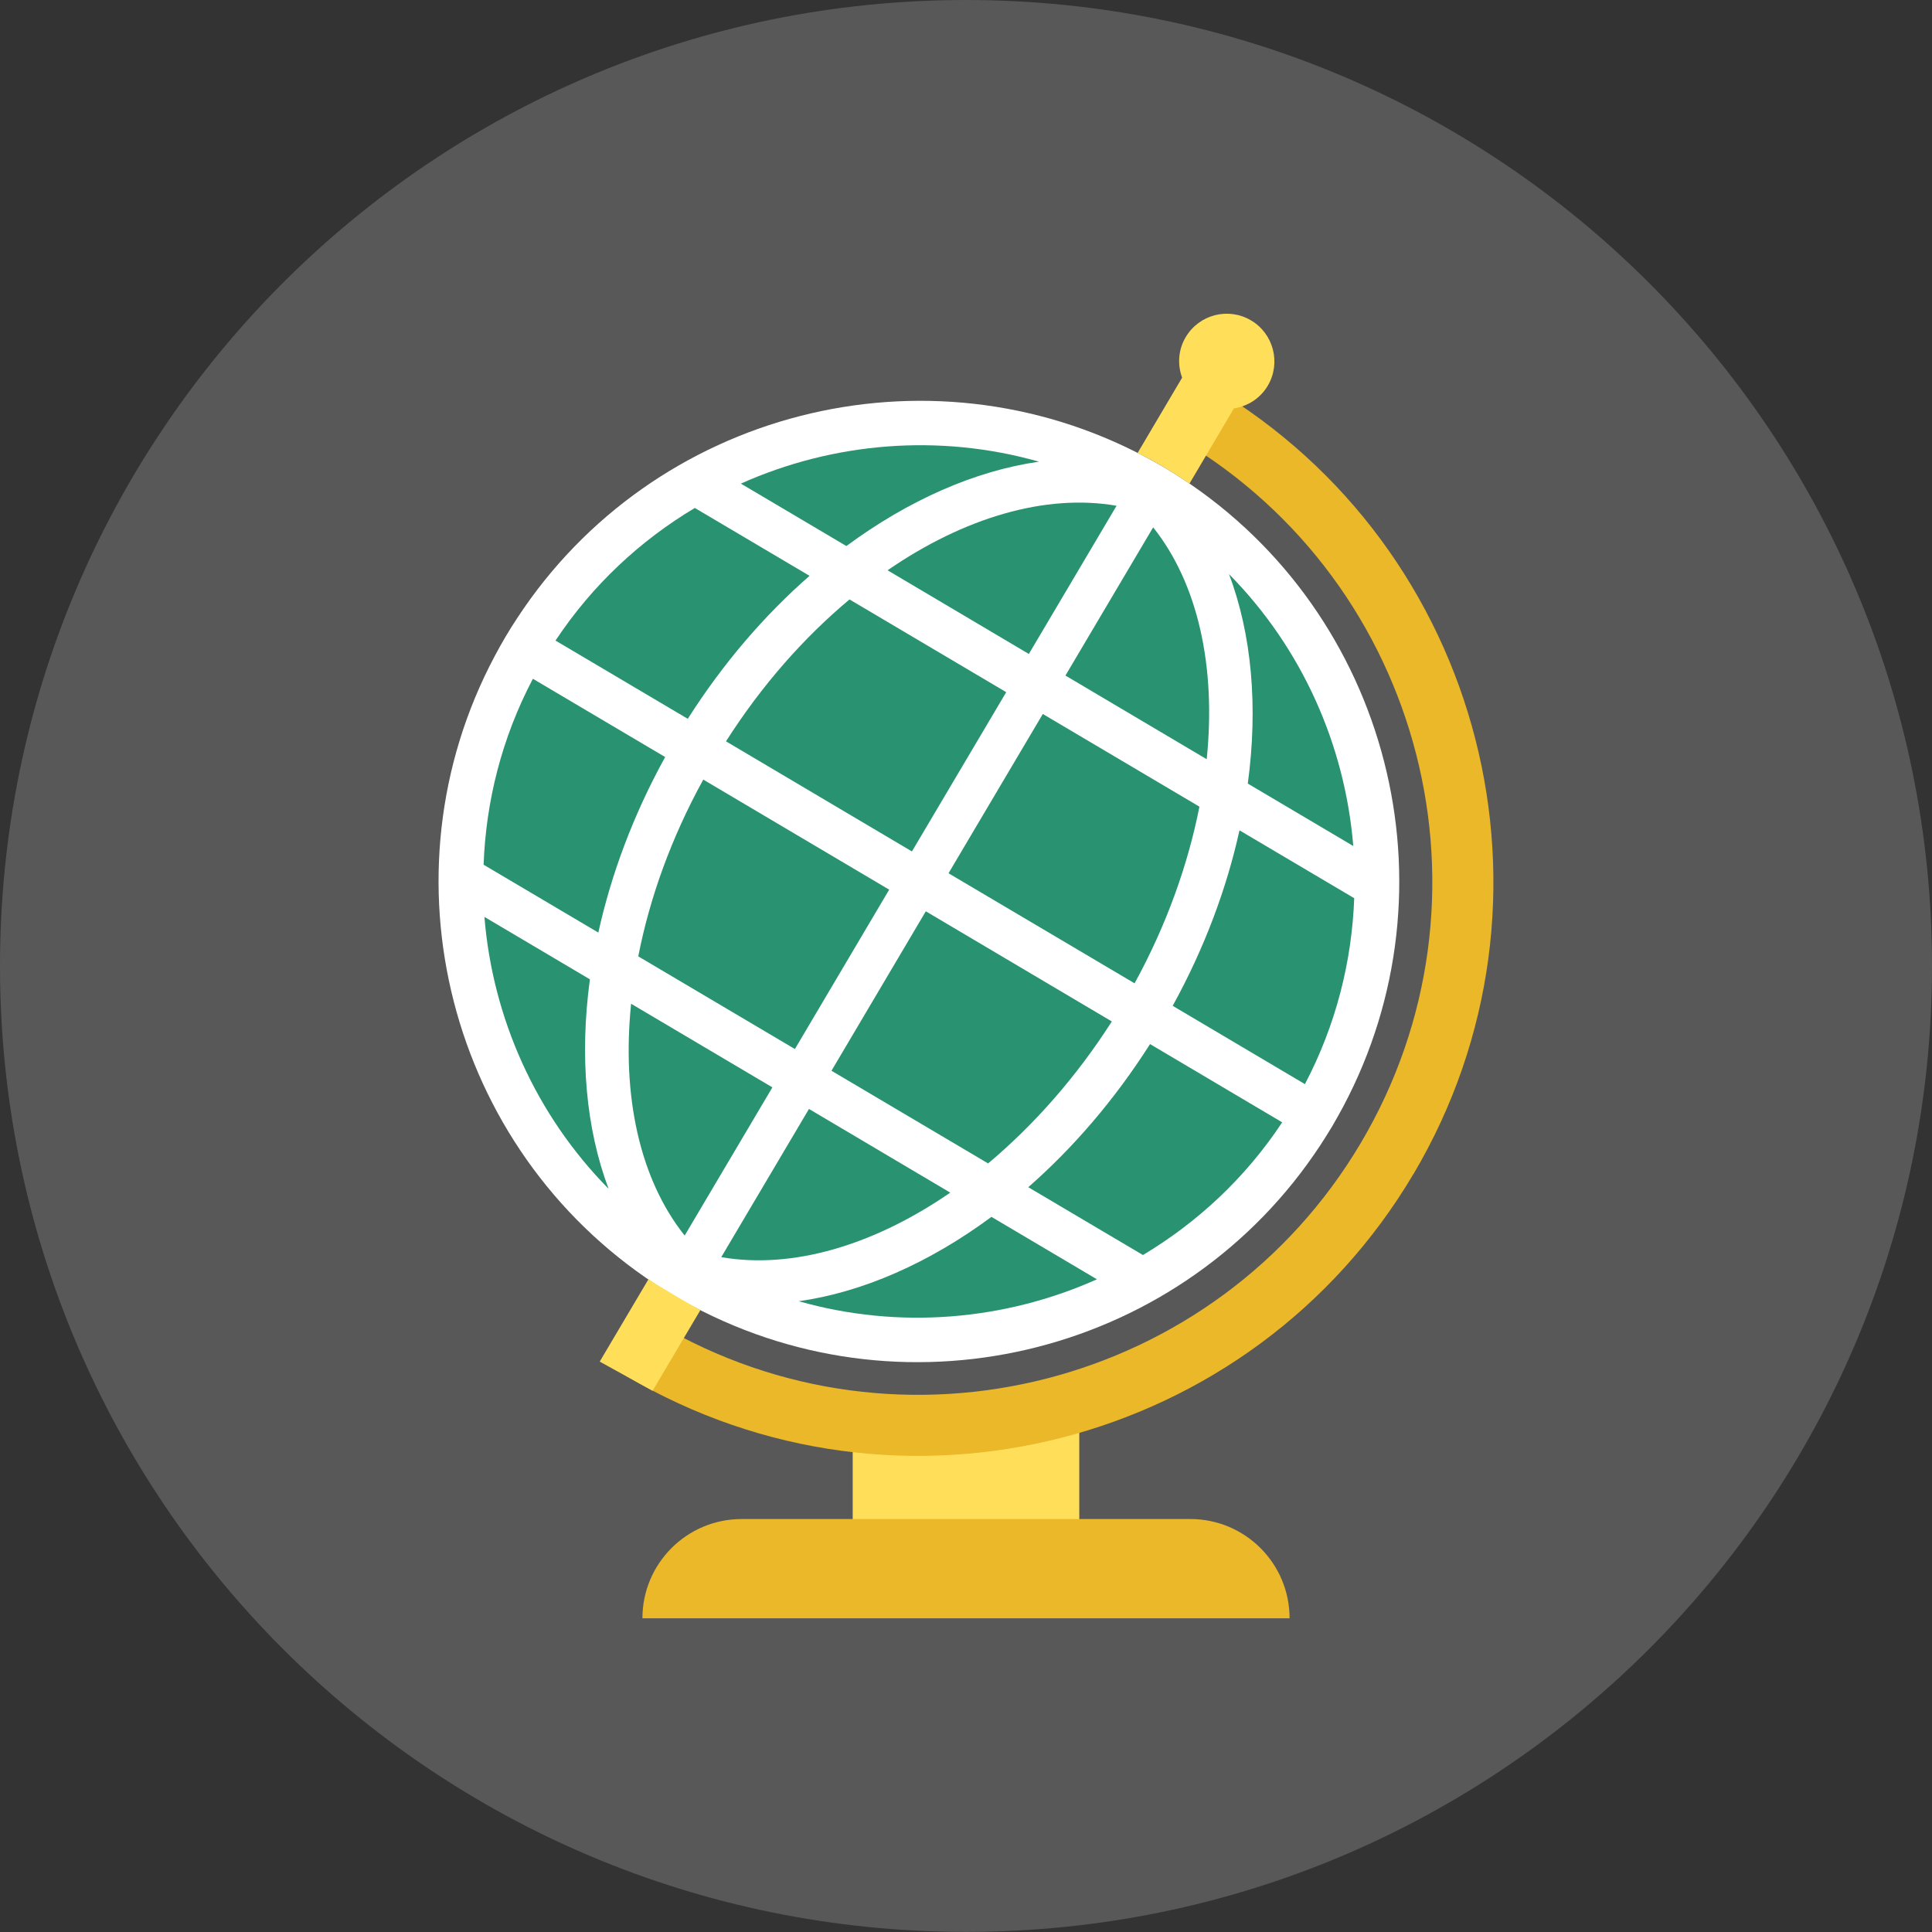
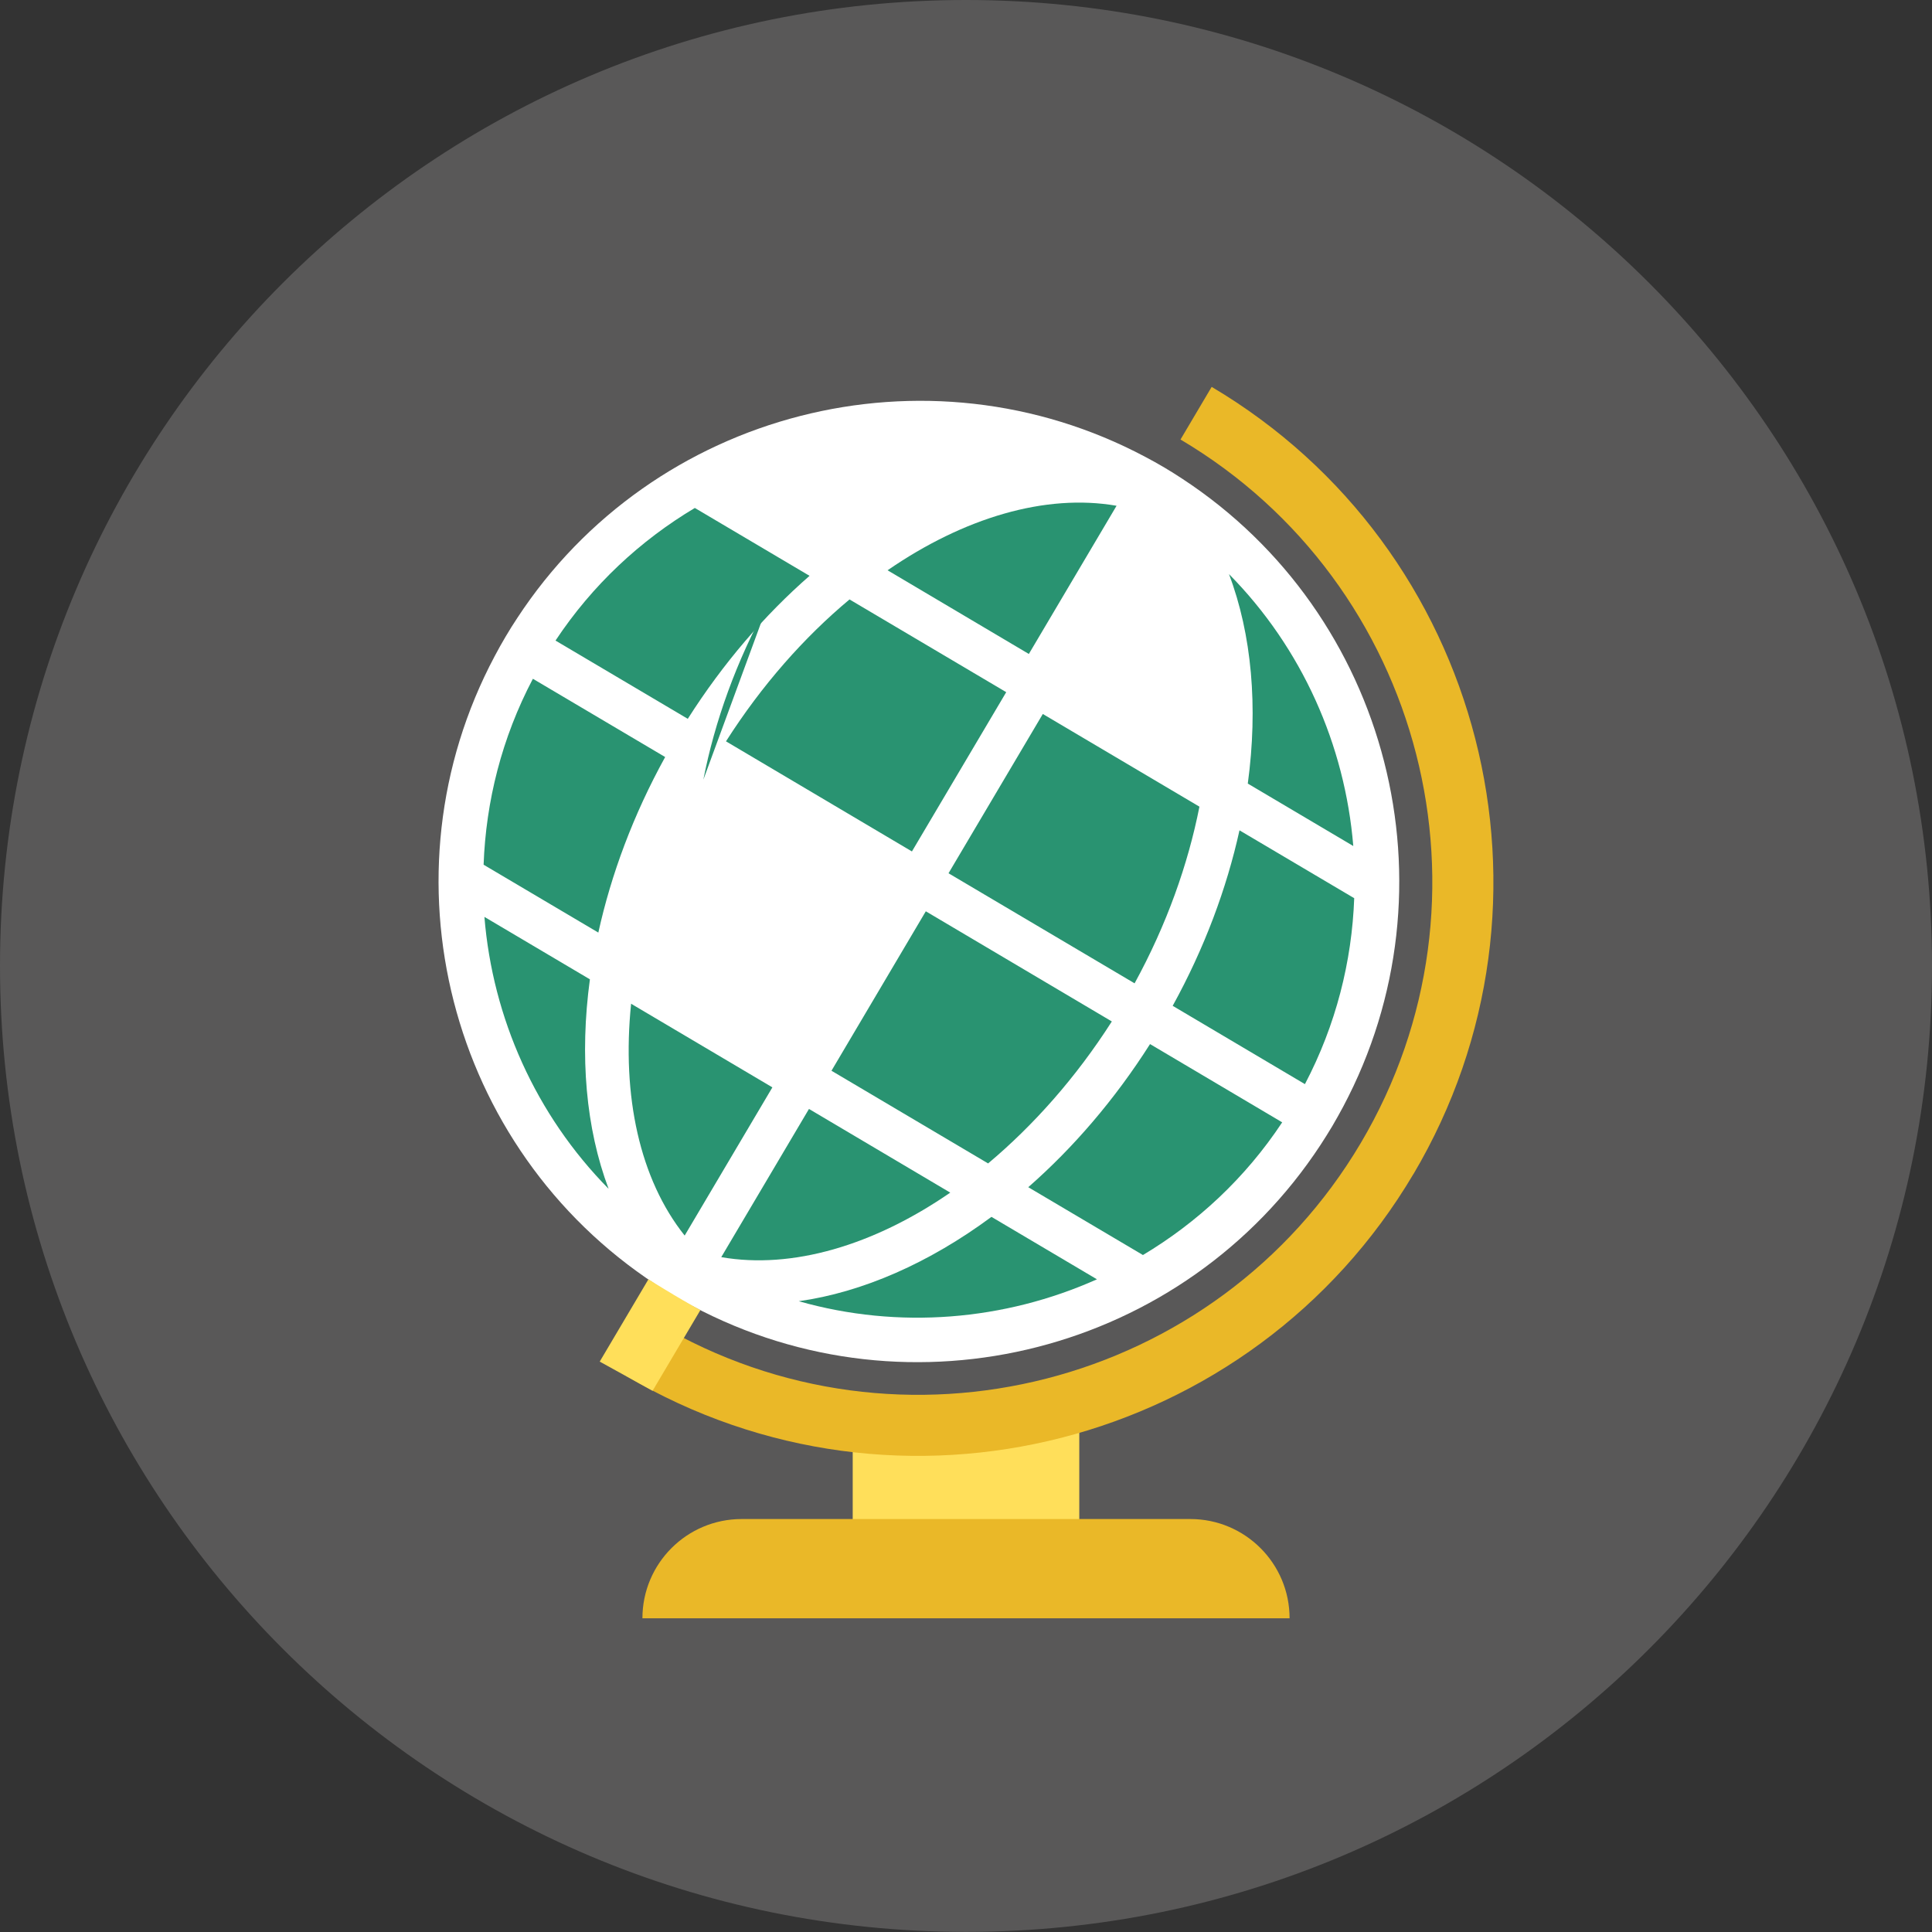
<svg xmlns="http://www.w3.org/2000/svg" id="Ebene_2" viewBox="0 0 167.39 167.39">
  <rect x="0" y="0" width="167.39" height="167.39" fill="#333333" stroke="none" />
  <defs>
    <style>.cls-1{fill:#595858;}.cls-2{fill:#eab828;}.cls-3{fill:#fff;}.cls-4{fill:#ffdf5a;}.cls-5{fill:#299371;}</style>
  </defs>
  <g id="Layer_1">
    <g>
      <path class="cls-1" d="m167.39,83.69c0,46.22-37.47,83.69-83.69,83.69S0,129.92,0,83.69,37.47,0,83.69,0C129.92,0,167.39,37.47,167.39,83.69Z" />
      <rect class="cls-4" x="73.88" y="123.67" width="19.63" height="11.08" />
      <path class="cls-2" d="m122.46,101.73c13.98-23.62,6.14-54.22-17.48-68.21l-2.7,4.56c21.11,12.5,28.12,39.84,15.62,60.95-12.5,21.11-39.84,28.12-60.95,15.63l-2.7,4.55c23.63,13.98,54.22,6.14,68.21-17.49Z" />
      <path class="cls-3" d="m116.37,95.89c10.09-18.98,4.02-42.65-13.95-54.42-.49-.33-.99-.63-1.5-.94-.65-.38-1.16-.67-1.68-.94-18.97-10.09-42.65-4.02-54.42,13.95-.35.53-.7,1.08-1.02,1.63-.33.55-.64,1.12-.94,1.68-10.09,18.97-4.02,42.65,13.95,54.43.49.32.99.63,1.49.94.65.38,1.16.66,1.68.93,18.97,10.1,42.64,4.03,54.43-13.95.34-.53.69-1.07,1.02-1.63.33-.56.64-1.12.94-1.68Z" />
      <path class="cls-5" d="m117.25,73.3l-9.14-5.41c.9-6.64.35-12.92-1.63-18.15,6.33,6.41,10.05,14.81,10.77,23.56Z" />
-       <path class="cls-5" d="m104.55,65.78l-12.24-7.25,7.6-12.84c3.89,4.88,5.46,12.08,4.64,20.09Z" />
      <path class="cls-5" d="m98.29,85.19l-16.11-9.53,8.17-13.8,13.57,8.03c-.99,5.01-2.84,10.23-5.62,15.31Z" />
-       <path class="cls-5" d="m60.94,67.55l16.1,9.53-8.17,13.81-13.57-8.03c.98-5.02,2.84-10.24,5.63-15.31Z" />
+       <path class="cls-5" d="m60.94,67.55c.98-5.02,2.84-10.24,5.63-15.31Z" />
      <path class="cls-5" d="m73.61,51.94l13.57,8.03-8.17,13.8-16.11-9.54c3.11-4.88,6.78-9.02,10.71-12.3Z" />
      <path class="cls-5" d="m80.22,78.96l16.11,9.54c-3.12,4.88-6.8,9.01-10.72,12.3l-13.57-8.03,8.17-13.81Z" />
      <path class="cls-5" d="m96.74,43.82l-7.6,12.84-12.24-7.25c6.62-4.56,13.69-6.66,19.84-5.59Z" />
-       <path class="cls-5" d="m90.02,40c-5.54.79-11.3,3.33-16.69,7.31l-9.14-5.41c8.01-3.58,17.16-4.36,25.83-1.9Z" />
      <path class="cls-5" d="m60.2,44.01l9.94,5.88c-3.88,3.39-7.48,7.56-10.55,12.39l-11.46-6.78c3.2-4.83,7.36-8.68,12.07-11.49Z" />
      <path class="cls-5" d="m57.63,65.59c-2.77,5.02-4.68,10.18-5.79,15.21l-9.94-5.88c.2-5.48,1.57-10.98,4.27-16.11l11.46,6.78Z" />
      <path class="cls-5" d="m41.97,79.44l9.14,5.41c-.9,6.64-.35,12.92,1.62,18.15-6.32-6.41-10.05-14.81-10.76-23.56Z" />
      <path class="cls-5" d="m54.67,86.96l12.25,7.25-7.6,12.84c-3.89-4.88-5.46-12.08-4.64-20.09Z" />
      <path class="cls-5" d="m62.49,108.92l7.6-12.84,12.24,7.25c-6.63,4.57-13.7,6.66-19.84,5.59Z" />
      <path class="cls-5" d="m69.2,112.74c5.54-.78,11.31-3.32,16.7-7.31l9.14,5.41c-8.01,3.58-17.17,4.36-25.83,1.9Z" />
      <path class="cls-5" d="m99.03,108.74l-9.94-5.88c3.88-3.4,7.48-7.57,10.55-12.4l11.45,6.78c-3.2,4.84-7.36,8.68-12.07,11.5Z" />
      <path class="cls-5" d="m101.6,87.15c2.76-5.01,4.68-10.18,5.79-15.21l9.94,5.88c-.2,5.48-1.58,10.98-4.27,16.11l-11.45-6.78Z" />
-       <path class="cls-4" d="m100.92,40.53c.51.31,1.01.61,1.5.94.22.14.42.29.63.44l3.86-6.53c1.18-.18,2.27-.85,2.93-1.96,1.16-1.96.51-4.5-1.45-5.66-1.97-1.17-4.5-.51-5.66,1.45-.66,1.11-.72,2.39-.31,3.51l-3.86,6.53c.23.11.46.22.69.34.52.27,1.03.56,1.68.94Z" />
      <path class="cls-4" d="m58.34,112.16c-.5-.3-1.01-.6-1.51-.91-.22-.14-.44-.27-.65-.41l-4.22,7.13,4.58,2.53,4.14-6.99c-.22-.13-.45-.25-.68-.38-.51-.29-1.02-.58-1.67-.97Z" />
      <path class="cls-2" d="m103.13,131.61h-38.87c-4.75,0-8.6,3.85-8.6,8.6h56.07c0-4.75-3.85-8.6-8.6-8.6Z" />
    </g>
  </g>
</svg>